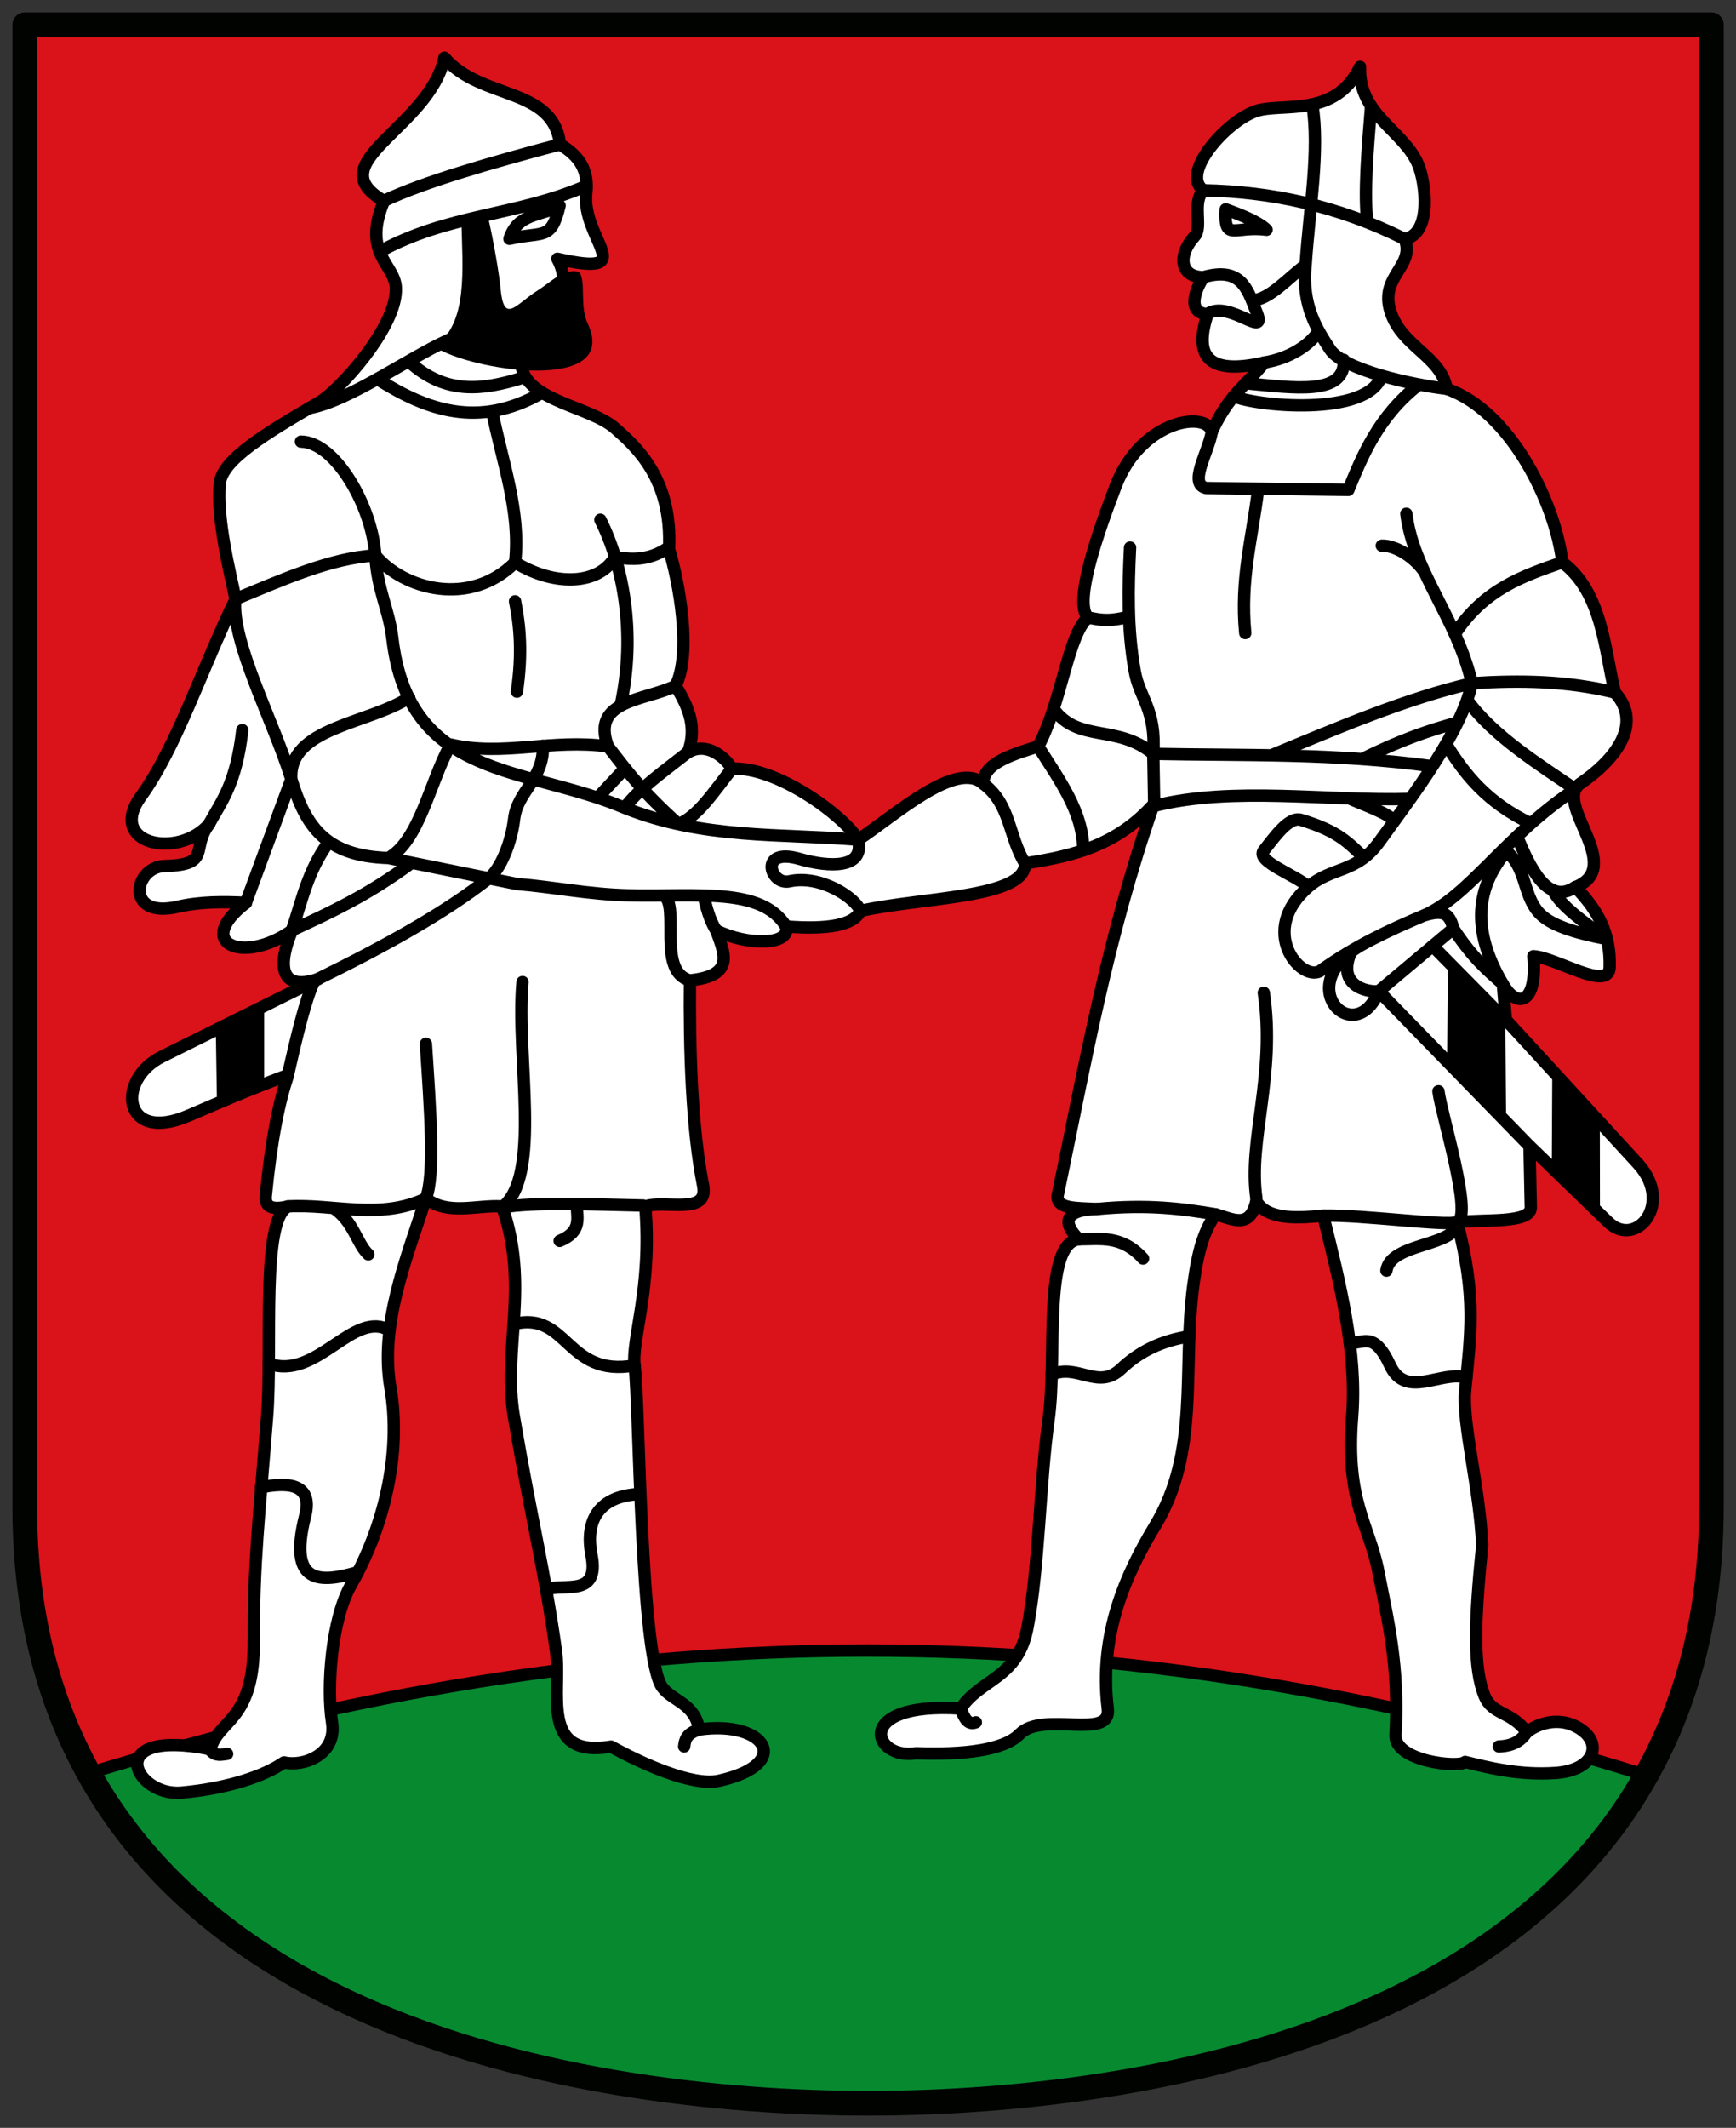
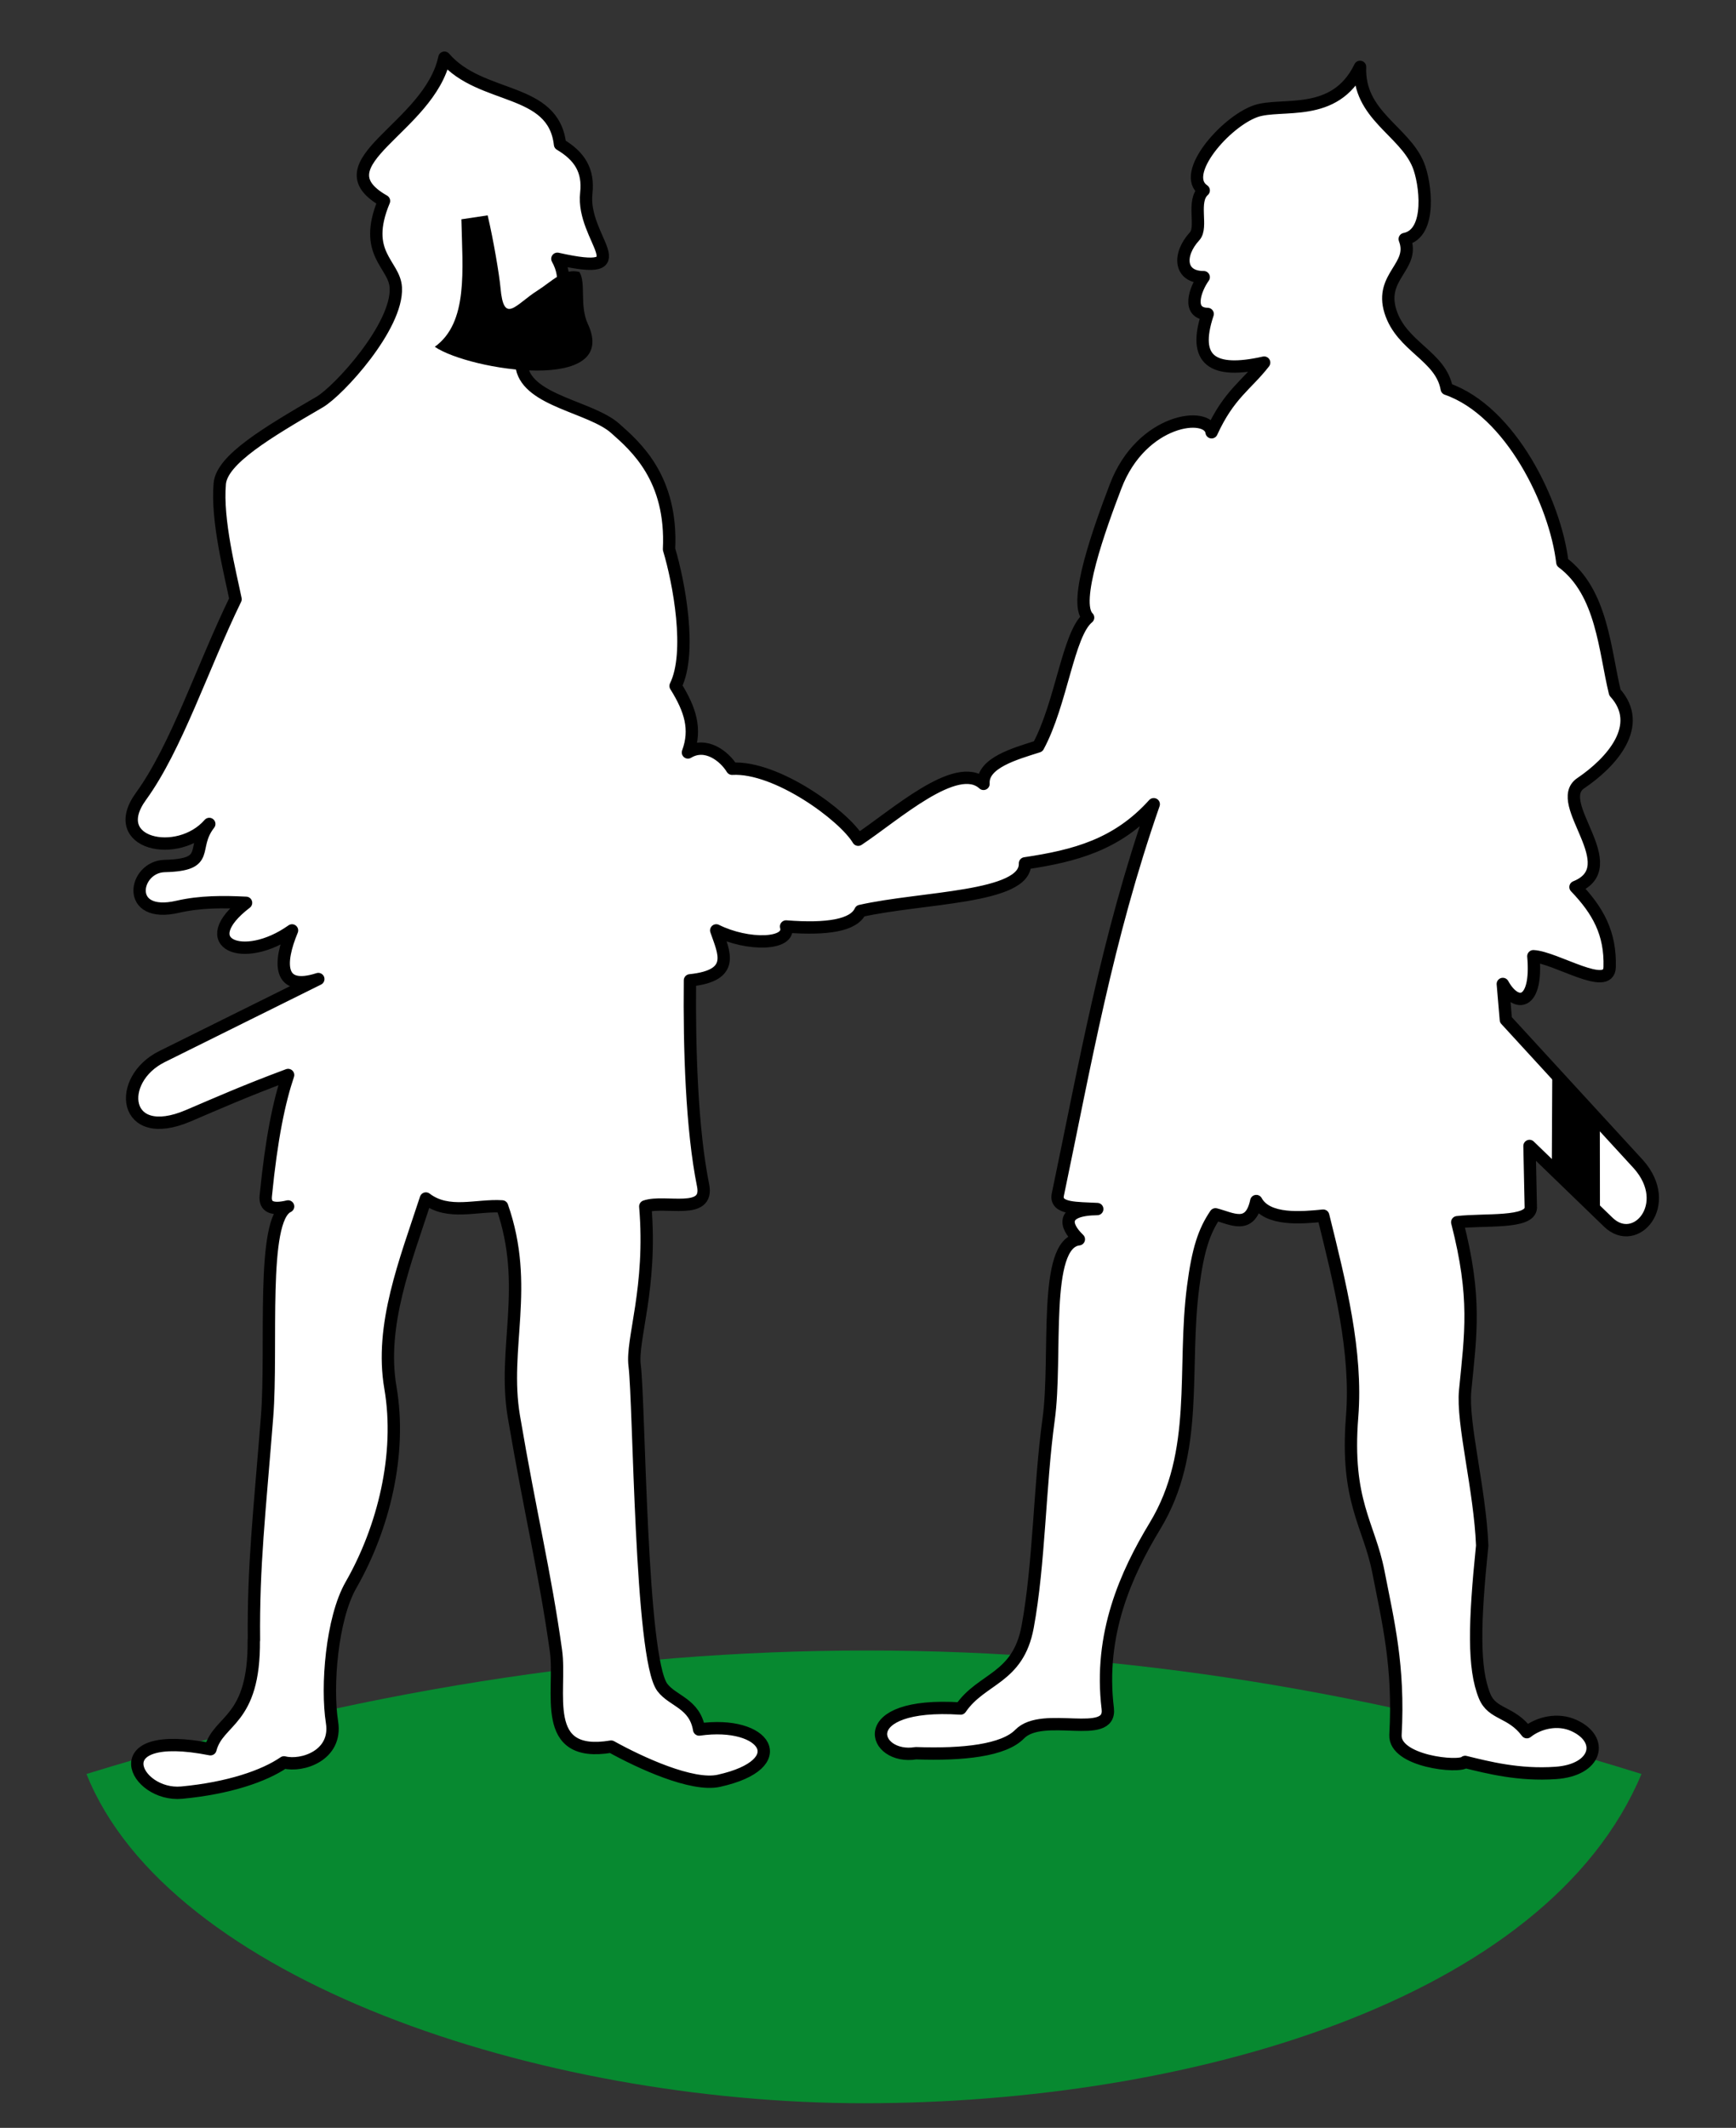
<svg xmlns="http://www.w3.org/2000/svg" xmlns:xlink="http://www.w3.org/1999/xlink" height="517" width="422">
  <rect width="100%" height="100%" fill="#333333" stroke="none" />
  <g fill="#da121a">
-     <path display="block" d="m5.01-38h409.99v360c0 125-135 145-205 145-70 0-205-20-205-145v-360" transform="translate(1.019 44.02)" id="SVGCleanerId_0" />
-   </g>
+     </g>
  <g fill-rule="evenodd">
    <path d="m21.02 431.02c130-40 250-40 378 0-23 55-110 80-189 80-79 0-169-30-189-80" fill="#078930" />
    <g stroke="#000" stroke-linejoin="round" stroke-linecap="round" stroke-width="3">
-       <path d="m21.02 431.02c130-40 250-40 378 0" fill="none" />
      <path d="m61.693 398.5c.191 19.926-8.628 19.16-10.539 26.506-26.66-5.252-18.426 11.615-6.975 10.544 11.437-1.069 20.08-4.058 24.859-7.351 4.408 1.111 12.943-1.674 11.671-9.736-1.367-8.663-.084-25.18 4.616-33.376 7.876-13.741 12.357-31.734 9.581-47.903-2.609-15.192 3.615-30.658 8.622-45.986 5.468 4.172 12.3 1.518 18.522 1.916 6.815 19.48.038 34.401 2.874 51.1 4.104 24.16 7.519 37.601 10.219 56.844 1.401 9.987-4.096 26.23 13.413 23.313 7.04 3.902 19.684 9.747 26.19 8.303 18.292-4.061 11.47-14.768-4.79-12.455-1.078-6.373-6.381-6.849-8.942-10.219-5.376-7.08-5.574-69.03-6.744-78.24-.798-6.285 4.265-18.852 2.592-38.641 4.764-1.641 15.537 2.258 14.05-5.11-2.749-13.63-3.372-33.21-3.194-49.819 11.352-1.163 8.189-6.862 6.387-12.135 7.645 3.813 18.246 3.607 16.983-.951 10.1.782 16.475-.296 18.06-3.771 14.941-3.383 40.31-3.08 40.01-11.565 12.181-1.817 22.408-4.516 31.3-14.371-11.431 32.829-16.62 62.882-23.313 94.85-.751 3.585 4.827 3.233 9.581 3.513-8.83.1-7.987 3.978-4.471 7.345-8.845 1.04-5.24 28.537-7.345 43.751-2.21 15.973-2.269 35.18-5.11 50.46-2.348 12.633-11.177 12.336-16.287 19.8-26.416-1.7-21.346 12.611-10.858 10.858 11.51.418 21.349-.682 25.2-4.632 5.623-5.769 22.384 1.655 21.426-6.226-2.196-18.07 4.449-32.75 11.497-44.39 10.909-18.02 6.624-37.894 9.261-58.12 1.18-9.05 2.645-13.445 5.429-17.564 3.93 1 8.416 3.862 9.918-3.227 2.648 4.848 11.04 4.069 16.269 3.546 4.099 16.538 8.281 33.11 7.03 48.861-1.64 20.585 4.149 26.17 6.387 37.683 2.327 11.97 5.085 22.887 4.152 39.599-.363 6.5 15.601 8.098 16.934 6.587 5.592 1.368 13.04 3.295 22.03 2.674 9.949-.687 11.885-8.06 4.471-11.497-3.991-1.85-8.65-.68-11.497 1.597-3.828-5.126-8.378-4.191-10.259-8.738-2.794-6.757-2.514-17.862-.599-36.61-.552-13.758-4.921-29.715-4.141-37.684 1.359-13.885 2.785-22.546-1.926-40.876 6.748-.778 17.718.376 17.884-3.513l-.319-15.01 19.16 18.522c6.635 6.413 15.956-4.341 7.345-14.05l-32.25-35.13-.741-8.705c3.324 6.01 8.485 5.094 7.425-6.74 5.46.284 18.362 8.726 18.545 2.671.25-8.3-2.864-13.805-8.303-19.48 12.426-4.998-5.765-20.469 1.277-25.23 7.497-5.068 15.561-14.05 8.303-22.04-2.489-10.146-3.039-24.331-12.774-31.616-1.687-14.324-12.524-36.772-28.1-42.15-1.416-8.04-11-10.178-13.701-18.85-2.671-8.59 6.07-10.879 3.482-17.556 6.724-1.31 5.05-13.794 3.28-18.05-3.459-8.341-14.607-12.07-14.14-23.783-6.129 12.662-19.13 8.561-25.422 10.785-7.279 2.574-18.424 15.285-12.581 19.234-2.963 2.597-.186 8.93-2.196 11.12-4.153 4.526-3.701 9.982 2.196 9.957-2.13 2.981-4.143 8.835.958 8.942-3.757 11.295 1.175 14.653 13.732 11.816-4.258 5.499-8.516 7.63-12.774 16.926-.745-5.259-17.03-3.341-23.313 13.09-3.89 10.179-10.453 28.316-6.706 31.935-4.853 3.917-6.47 20.84-12.135 31.3-5.546 1.765-13.645 3.984-13.291 9.103-6.533-5.977-21.585 7.708-30.46 13.57-3.487-5.855-19.81-17.852-30.658-17.245-1.837-3.02-6.371-6.602-10.73-3.955 2.077-5.625.608-10.392-3-16.16 4.01-8.13.817-25.21-1.597-33.21.842-17.237-8.103-24.963-13.09-29.38-5.887-5.211-21.04-6.622-22.674-14.69 2.225-9.304 14.1-16.706 8.622-26.506 20.65 4.617 5.778-4.725 7.03-15.968.61-5.495-1.656-9.02-6.387-11.816-1.587-14.1-19.17-10.694-28.1-21.08-3.671 17.14-30.943 25.571-14.69 34.809-5.398 12.93 2.579 15.259 2.874 21.08.477 9.398-13.867 25.07-18.522 27.783-12.799 7.455-23.735 13.95-24.271 19.8-.811 8.862 2.555 21.807 3.832 28.1-8.08 16.591-14.354 36.01-22.993 47.903-8.442 11.619 9.04 15.401 16.606 6.706-4.63 5.944.805 9.927-10.858 10.219-7.481.188-9.785 12.89 3.194 9.9 5.506-1.269 11.07-1.228 16.606-.958-12.916 9.882-.689 15.12 11.177 6.706-3.278 7.849-3.463 15 6.387 11.816l-38 18.842c-11.257 5.581-9.644 21.2 6.387 14.371 7.259-3.092 13.775-5.999 24.271-9.9-2.169 6.454-4.04 15.284-5.429 29.38-.267 2.702 1.553 3.474 5.429 2.555-6.66 3.087-3.768 34.03-5.11 51.1-1.852 23.554-3.369 36.04-3.194 54.29z" fill="#fff" />
    </g>
    <g fill="#000">
      <path d="m105.69 84.26c8.178-5.883 6.731-18.681 6.465-30.977l6.387-.958c1.455 6.134 2.862 14.677 3.116 17.564.805 9.132 3.649 4.077 9.07.659 3.349-2.111 6.387-5.516 10.13-4.453 1.663 2.765-.034 8.149 2.032 12.587 7.954 17.08-28.772 11.344-37.2 5.577" />
-       <path d="m52.46 250.2l.276 17.878 11.477-4.92v-18.822z" />
-       <path d="m352.03 233.66l-.276 24.2 14.372 14.756-.197-24.868z" />
      <path d="m377.34 260.08l-.116 23.604 11.704 11.314-.03-22.33z" />
    </g>
-     <path d="m377.45 216.18c1.876 3.993 7.818 7.986 13.151 11.979-7.766-1.538-14.05-3.351-16.815-6.745-3.593-4.406-2.812-10.705-7.617-14.558-7.167 8.534-8.738 18.858-.874 32.2-3.66-3.282-7.185-6.094-12.01-13.439m-86.57 68.13c12.248-1.174 20.683-.062 28.742 1.277m68.895 129.31c3.643-.127 5.545-1.561 6.791-3.486m-137.64-5.748c.838 2.122 1.7 4.185 3.715 3.363m-70.906 5.871c.194-1.579.497-3.136 3.64-4.124m-114.74 5.931c-1.355.125-2.71.683-4.065-.903m12.324-63.868c5.459-1.06 12.868-1.543 10.709 6.963-4.295 16.917 3.753 16.235 12.826 13.651m45.756 4.203c4.472-1.562 13.02 1.998 11.02-8.37-1.666-8.674 2.064-14.492 11.884-14.813m-30.817-41.31c13.292-3.267 12.65 13.02 29.414 10.06m-88.96-.456c11.669 4.249 20.594-13.259 29.389-8.04m-5.158-18.491c-2.791-2.574-3.561-8.03-8.483-11.266m55 7.995c5.687-2.365 4.092-5.771 4.167-8.938m187.85 33.559c3.287.674 5.755-3.155 9.862 5.661 3.835 8.232 12.39 1.156 18.525 2.914m-100.82-.7c6.145-2.826 11.344 3.85 16.839-1.366 4.689-4.451 10.02-6.881 16.622-7.94m-11.234-18.9c-5.207-5.766-10.414-4.672-15.62-4.689m74.78 7.625c.967-6.925 17.18-5.755 17.189-11.776m-46.997-55.742c2.95 20.08-3.864 35.93-1.807 49.905m44.26-25.969c.7 5.595 8.477 30.421 4.543 31.806-2.814.991-22.929-1.801-32.574-1.597m50.14-16.926l-36.618-37.596c-3.104.327-10.317-1.523-6.704-9.585m19.77-1.437l17.703 17.947m17.03-32.24c-6.746 4.483-10.959-4.546-14.208-12.302m-37.17 26.05c-18.26 9.851-2.23 25.953 3.581 11.563l18.12-15.205c-.955-3.987-2.685-4.553-7.226-3.161m-14.501-14.14c-3.747-3.415-5.959-6.306-15.307-9.115-2.91-.874-6.34 4.073-9.03 7.452-2.086 2.617 7.761 5.946 10.839 8.807m9.929-21.48c4.135 1.816 9.488 3.631 10.846 5.447m12.692-18.655c4.619 7.526 9.99 14.207 20.62 19.329m-41.02-15.659c9.548-4.785 16.612-7.086 23.18-8.892m-45.29 7.974c16.261-6.717 32.522-13.71 48.783-17.518 11.579-.75 23.16-.601 34.736 2.24m-38.882-14.195c7.129-10.923 16.631-14.13 26.11-17.421m-43.866-4.045c2.892-.116 7.448 2.237 10.34 6.311m-4.373-14.07c1.729 14.173 12.324 25.369 15.937 41.18-2.569 11.81-13.845 26.562-22.581 38.614-5.462 7.535-11.555 5.974-17.16 10.839-12.277 10.653-2.034 22.877 2.71 20.549 8.882-6.346 17.12-10.09 25.291-13.549 11.06-4.686 19.81-19.429 36.872-30.703-7.979-5.464-19.998-12.879-26.294-21.711m-50.773-51.3c-1.543 12.429-4.416 22.08-3.162 35.06m-2.782-57.57c4.701 2.353 32.638 5.231 35.937-4.967m-33.11 1.854c11.666 1.094 24.448 3.093 23.89-5.708m-19.368.667c6.173-.922 11.327-4.366 13.287-7.695m-16.226-7.352c4.425-.338 8.624-5.372 13.05-8.654m-24.8 2.942c8.987-2.552 10.64 2.842 12.606 7.897 3.571 8.03-6.213-2.559-11.648 1.045m-.958-30.02c16.287.309 32.574 3.696 48.861 11.816m-8.151-32.29c-.874 10.771-1.772 21.595-.885 28.26m19.255 40.44c-8.304-.956-25.11-4.583-28.37-9.613-3.01-4.641-6.956-10.579-5.91-20.474.862-13.275 3.474-27.938 1.612-39.05m-24.42 79.7c-1.01 5.262-5.721 12.586-1.355 13.549l34.55.452c3.263-7.828 7.1-17.781 17.18-25.61m-80.47 56.616c2.438.422 4.439 1.136 9.32-.07m-17.73 22.245c6.01 8.346 15.479 3.634 24.279 10.95 22.286.446 43.902-.226 67.864 3.01m-73.51-53.14c-.458 9.709-.741 19.485 1.14 30.07 1.174 6.611 5.225 9.247 4.505 20.06l.226 12.646c19.268-4.824 41.924-1.1 62.25-1.702m-90.48-12.772c5.11 8.1 11.05 16.01 10.967 25.27m-24.26-16.17c6.689 5.02 6.06 12.682 10.1 19.319m-122.13 28.847c-1.624 18.294 4.818 47.07-4.968 54.757 7.831-1.354 21.639-.716 34.32-.452m-52.841-39.29c1.023 15.601 2.271 31.877-.008 37.574-11.177 5.299-22.355 1.277-33.532 1.916m-11.09-115.72c-1.498 12.953-4.944 17.14-8.07 22.785m49.26 9.435c-10.497 7.824-19.823 12.137-29.14 16.433 2.463-7.188 3.783-14.377 9.03-21.565m65.55-10.928l6.323-6.774m15.346-3.967c-5.707 4.484-12.05 8.968-15.346 13.451m26.08-9.496c-4.59 5.845-8.417 11.703-13.01 13.474-8.761-7.851-12.225-12.572-17.13-18.882-4.273-11.399 9.01-11.09 16.408-14.712m-69.788 41.819c7.532-4.197 10.07-18.384 15.1-27.578 12.716 2.97 24.486-1.424 38.27.47m-48.31-11.875c-9.856 6.441-29.491 7.294-28.649 19.849l-11.06 30.01m65.44-73.24c1.183 5.941 1.805 12.63.452 21.952m-6.04-68.17c2.462 12.255 6.999 24.511 5.589 36.766m65.872 88.45c-5.875-9.59-21.394-7.188-38.37-7.57-9.525-.214-18.19-2.033-27.05-2.746l-31.25-6.313c-15.465-.455-20.18-7.896-23.585-19.13-4.213-13.918-14.724-33.378-13.61-43.763 11.589-4.787 23.283-10.04 34.03-10.618 6.916 8.29 23.09 12.619 33.962 1.696 9.969 6.085 20.605 5.287 24.305-1.347 4.092.798 8.184.773 12.277-1.814m-88.63-26.19c8.464.096 17.376 15.958 18.08 27.66.52 8.574 3.317 13.1 4.155 20.21 4.052 34.386 32.383 30.918 56.45 41.1 19.06 7.648 37.672 6.221 56.733 7.748 1.731 7.04-6.874 6.78-14.267 4.655-10.02-2.88-7.094 6.479-2.42 5.452 7.689-1.69 16.28 4.172 17.238 7.207m-117.12-129.07c11.841 7.418 24.3 11.904 39.515 3.297m-32.08-7.687c9.04 8.214 18.07 6.774 27.11 4.074m-15.455-10.236c-10.201 4.03-25.83 15.731-36.03 17.462m48.776-41.15c2.029-6.404 7.882-5.476 12.194-8.07-2.1 8.663-3.82 6.171-12.194 8.07m-31.612 3.149c16.64-9.172 33.28-8.706 49.921-15.865m-48.861 3.513c9.694-4.577 25.503-9.155 42.793-13.732m9.856 91.19c5.325 10.573 8.854 27.24 4.906 45.22m20.2 46.09c1.015 4.625 2.03 6.838 3.045 8.479m-12.763-8.496c4.059 2.527-1.727 18.432 6.376 20.631m-97.72 22.993c2.147-9.406 4.295-18.519 6.442-22.911 17.448-8.529 31.626-16.456 42.39-24.866 2.861-2.235 5.504-8.706 6.161-14.425.784-6.823 7.243-9.584 7-17.808m175.91-125.36c-7.816-1.057-10.34 3.112-9.936-4.968 4.634 1.656 8.304 3.312 9.936 4.968" fill="none" stroke="#000" stroke-linejoin="round" stroke-linecap="round" stroke-width="3" />
  </g>
  <g fill="none" stroke="#000300" stroke-linejoin="round" stroke-linecap="round" stroke-width="6">
    <use xlink:href="#SVGCleanerId_0" />
  </g>
</svg>